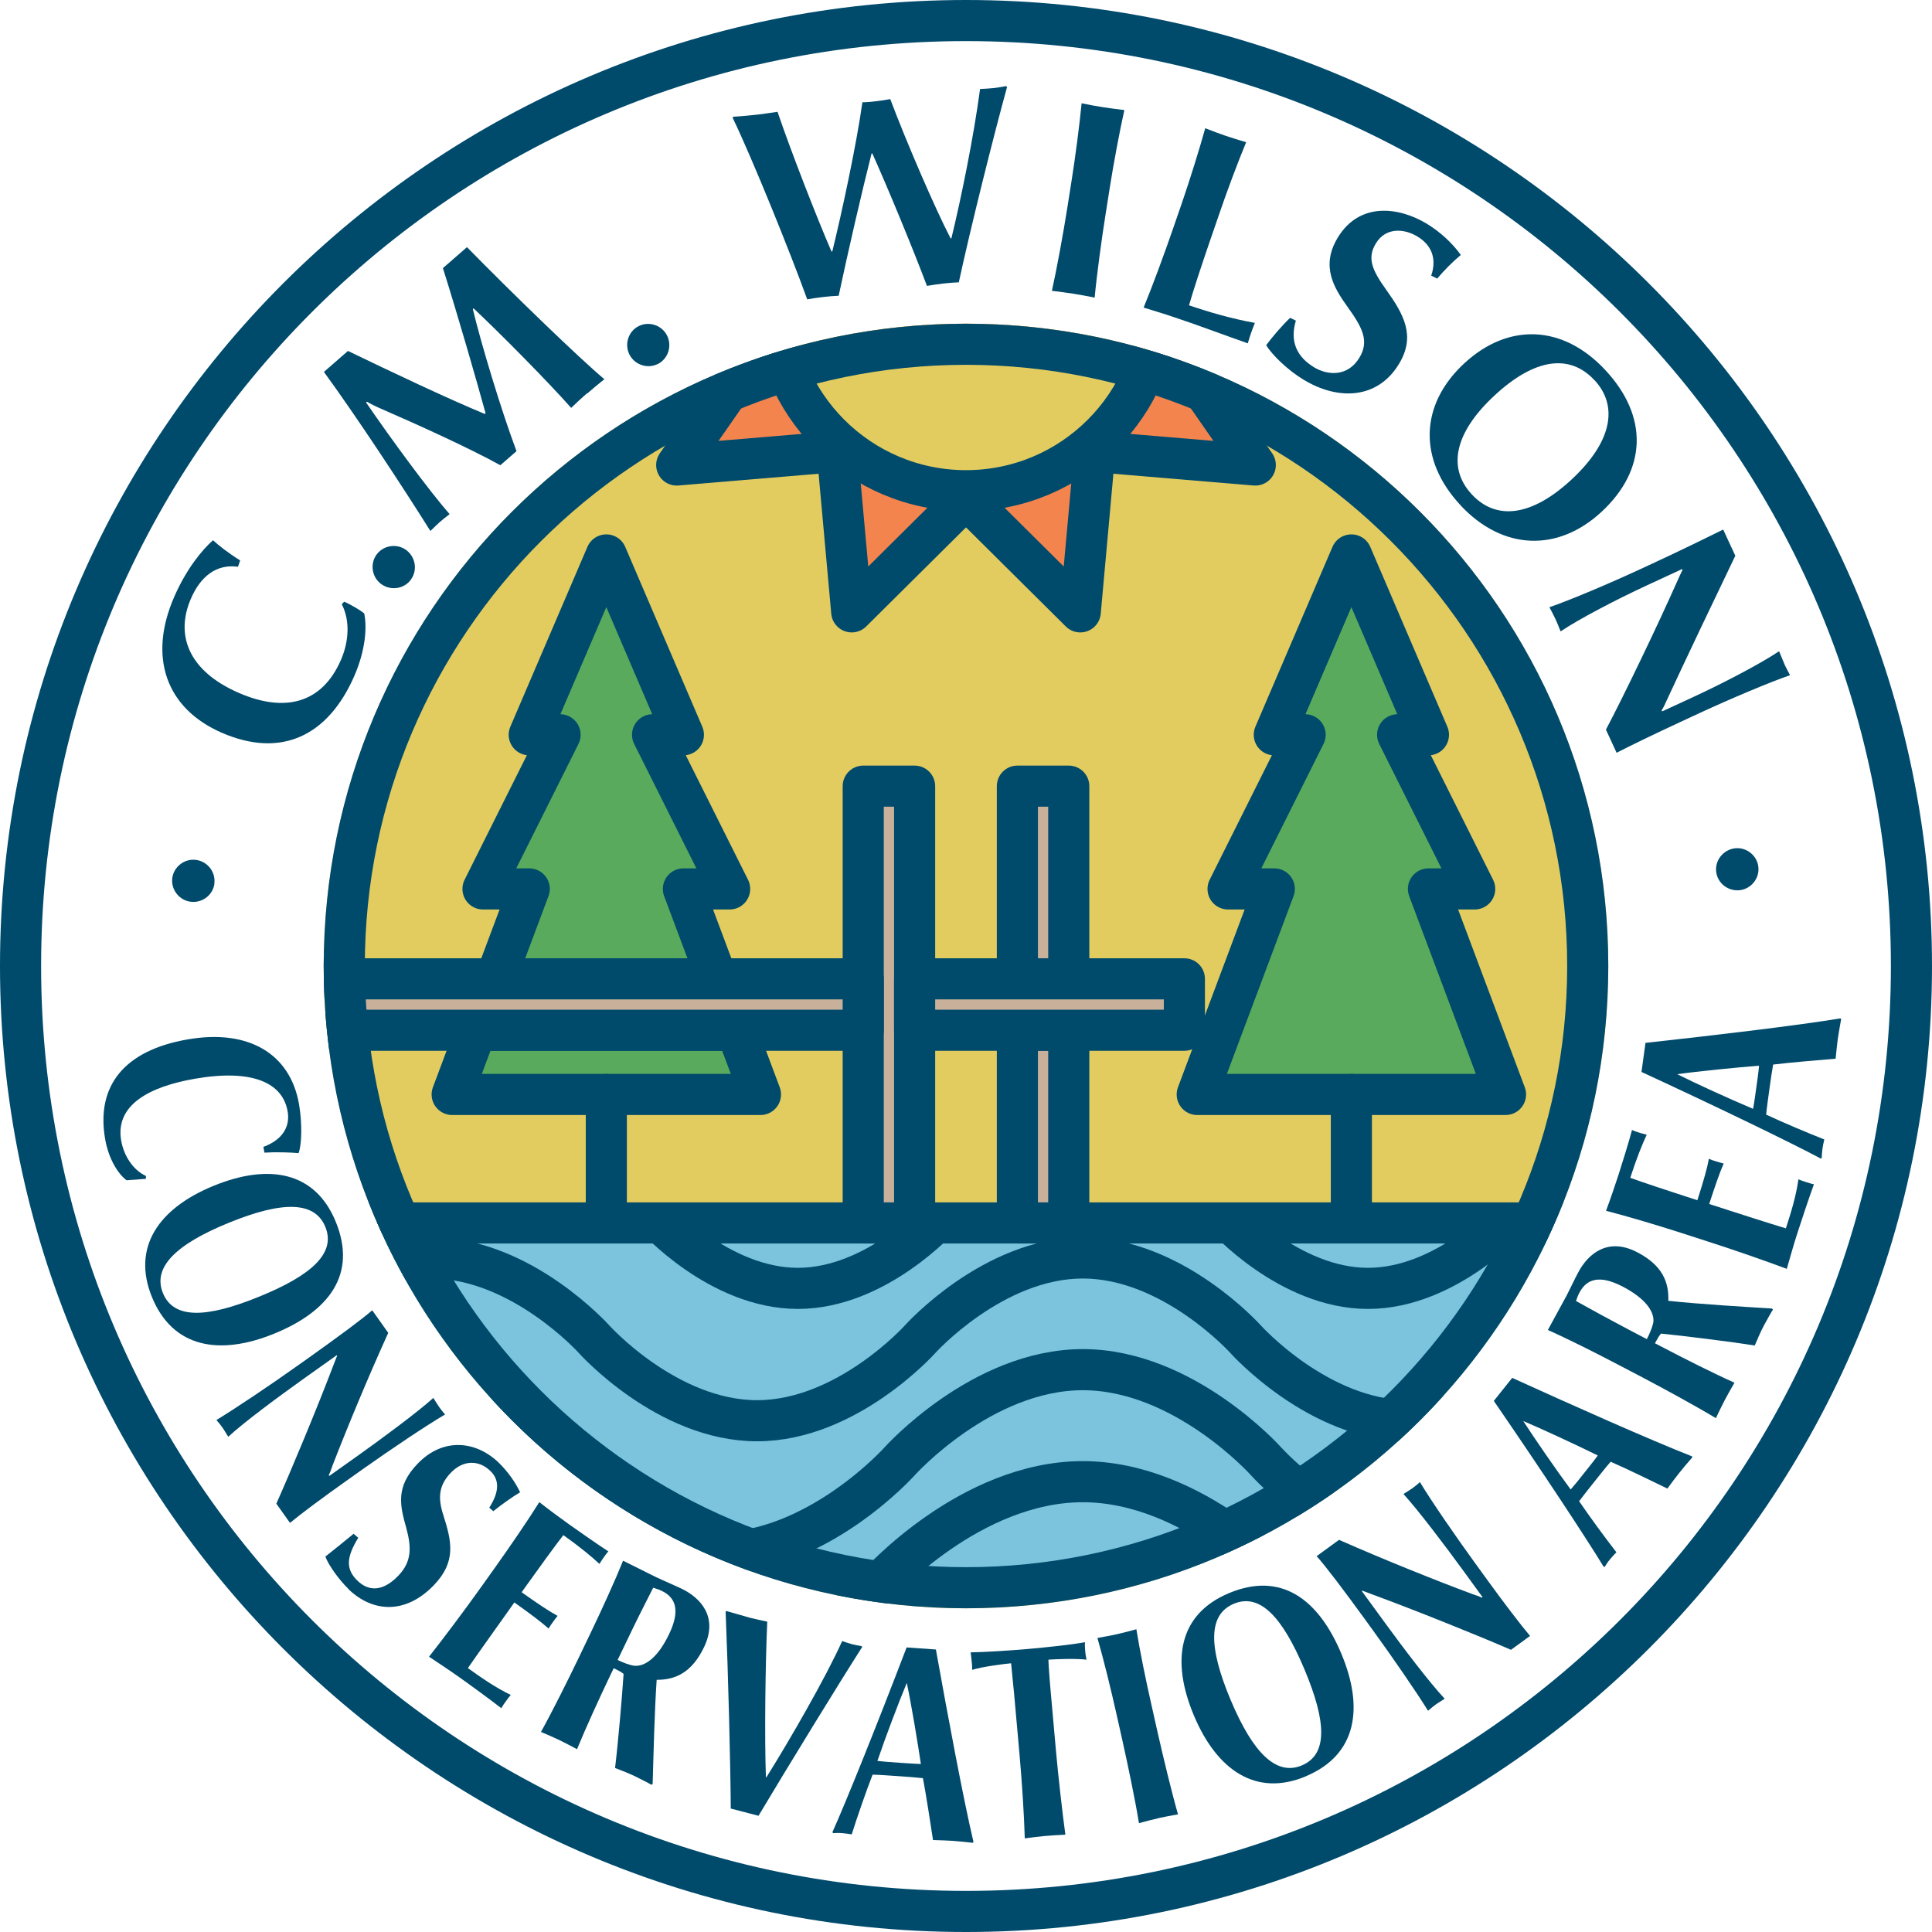
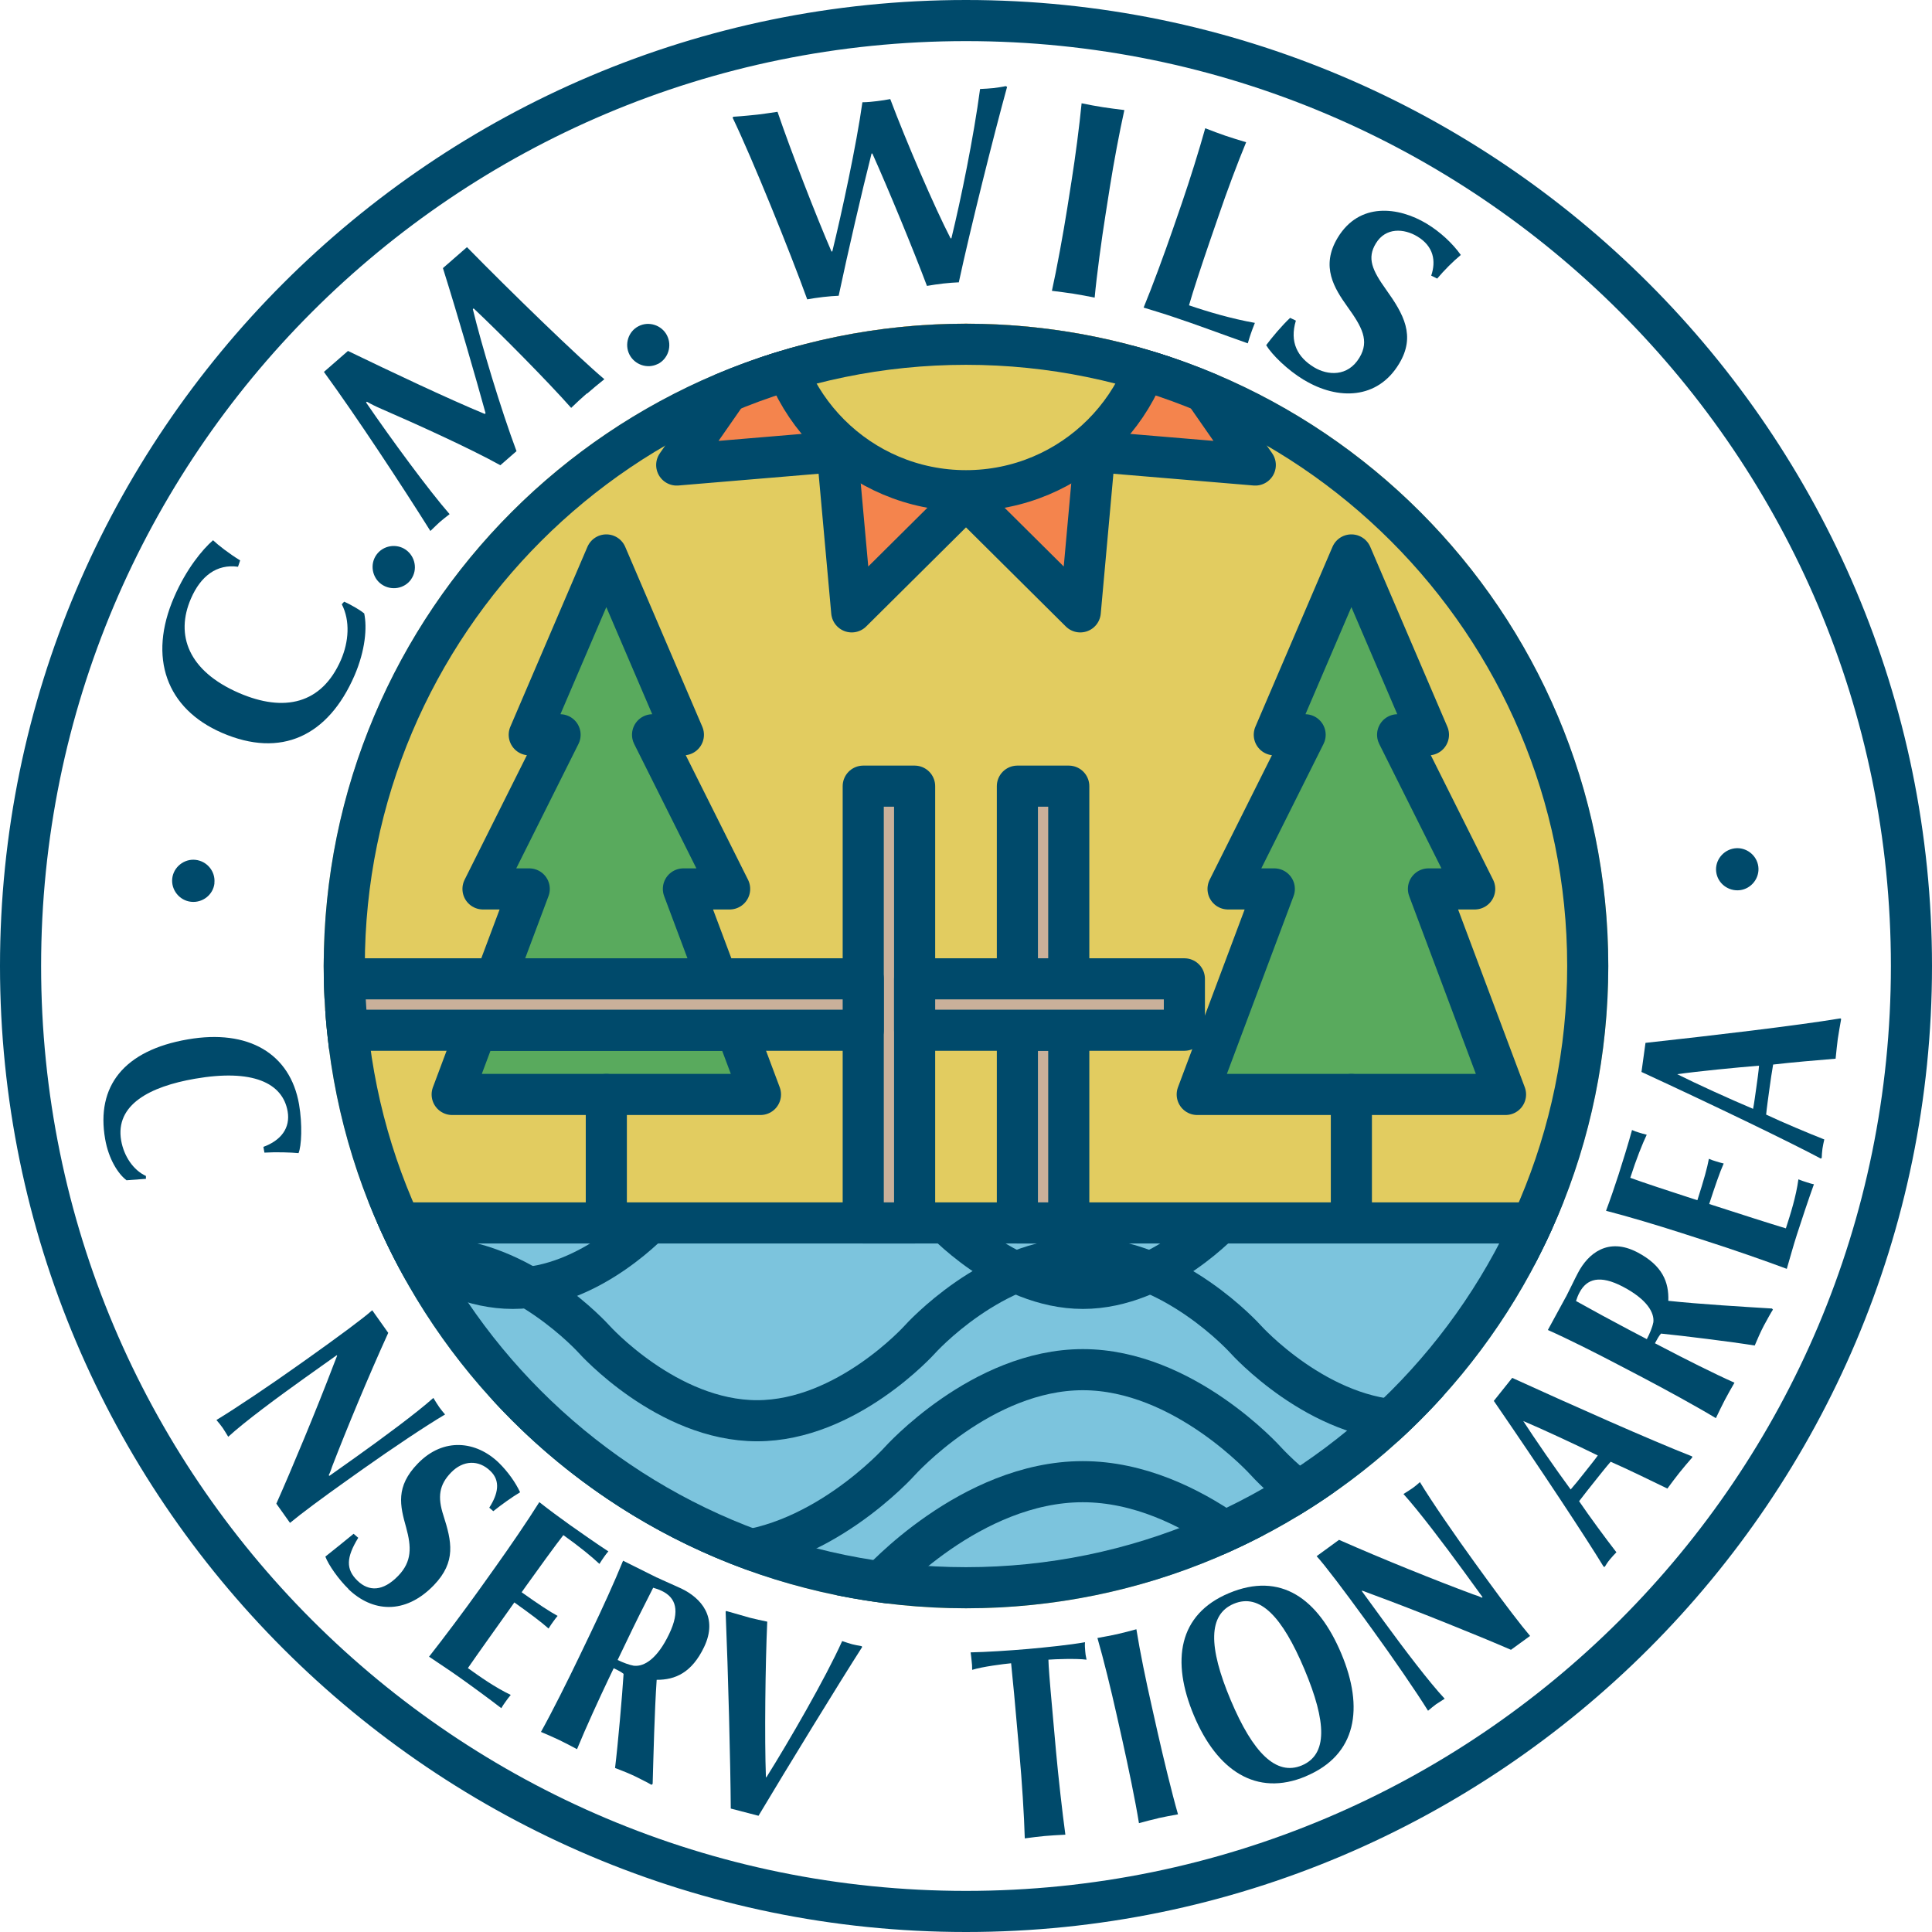
<svg xmlns="http://www.w3.org/2000/svg" id="Layer_1" version="1.1" viewBox="0 0 188 188">
  <defs>
    <style>
      .st0, .st1 {
        fill: none;
      }

      .st2 {
        fill: #f4844d;
      }

      .st2, .st3, .st1, .st4, .st5 {
        stroke: #004a6b;
        stroke-linecap: round;
        stroke-linejoin: round;
        stroke-width: 4px;
      }

      .st3 {
        fill: #59aa5d;
      }

      .st6 {
        fill: #7cc4dd;
      }

      .st4, .st7 {
        fill: #e2cc60;
      }

      .st8 {
        clip-path: url(#clippath-1);
      }

      .st9 {
        fill: #004a6b;
      }

      .st5 {
        fill: #c9b09a;
      }

      .st10 {
        clip-path: url(#clippath);
      }
    </style>
    <clipPath id="clippath">
      <circle class="st0" cx="94" cy="94" r="62.5" />
    </clipPath>
    <clipPath id="clippath-1">
      <path class="st0" d="M151.33,118.93c-9.63,22.11-31.67,37.57-57.33,37.57s-47.7-15.46-57.33-37.57h114.66Z" />
    </clipPath>
  </defs>
  <circle class="st7" cx="94" cy="94" r="62.5" />
  <g>
    <g class="st10">
      <g>
        <polygon class="st3" points="146.5 106.5 139 86.5 143.5 86.5 136 71.5 139 71.5 131.5 54 124 71.5 127 71.5 119.5 86.5 124 86.5 116.5 106.5 146.5 106.5" />
        <line class="st1" x1="131.5" y1="106.5" x2="131.5" y2="119" />
        <rect class="st6" x="29" y="119" width="125" height="35" />
        <g>
          <polygon class="st3" points="51.5 86.5 48.22 95.25 69.78 95.25 66.5 86.5 71 86.5 63.5 71.5 66.5 71.5 59 54 51.5 71.5 54.5 71.5 47 86.5 51.5 86.5" />
          <polygon class="st3" points="46.34 100.25 44 106.5 74 106.5 71.66 100.25 46.34 100.25" />
        </g>
        <line class="st1" x1="59" y1="106.5" x2="59" y2="119" />
        <line class="st1" x1="26.5" y1="119" x2="161.5" y2="119" />
        <g class="st8">
          <g>
            <path class="st1" d="M-13.5,164c10.94,0,19.81-9.91,19.81-9.91h0s8.87-9.91,19.81-9.91,19.81,9.91,19.81,9.91h0s8.87,9.91,19.81,9.91,19.81-9.91,19.81-9.91h0s8.87-9.91,19.81-9.91,19.81,9.91,19.81,9.91h0s8.87,9.91,19.81,9.91,19.81-9.91,19.81-9.91h0s8.87-9.91,19.81-9.91,19.81,9.91,19.81,9.91h0s8.87,9.91,19.81,9.91" />
            <path class="st1" d="M10.27,138.25c8.75,0,15.85-7.92,15.85-7.92h0s7.1-7.92,15.85-7.92,15.85,7.92,15.85,7.92h0s7.1,7.92,15.85,7.92,15.85-7.92,15.85-7.92h0s7.1-7.92,15.85-7.92,15.85,7.92,15.85,7.92h0s7.1,7.92,15.85,7.92,15.85-7.92,15.85-7.92h0s7.1-7.92,15.85-7.92,15.85,7.92,15.85,7.92h0s7.1,7.92,15.85,7.92" />
-             <path class="st1" d="M22.16,125.37c7.66,0,13.87-6.93,13.87-6.93h0s6.21-6.93,13.87-6.93,13.87,6.93,13.87,6.93h0s6.21,6.93,13.87,6.93,13.87-6.93,13.87-6.93h0s6.21-6.93,13.87-6.93,13.87,6.93,13.87,6.93h0s6.21,6.93,13.87,6.93,13.87-6.93,13.87-6.93h0s6.21-6.93,13.87-6.93,13.87,6.93,13.87,6.93h0s6.21,6.93,13.87,6.93" />
+             <path class="st1" d="M22.16,125.37c7.66,0,13.87-6.93,13.87-6.93h0h0s6.21,6.93,13.87,6.93,13.87-6.93,13.87-6.93h0s6.21-6.93,13.87-6.93,13.87,6.93,13.87,6.93h0s6.21,6.93,13.87,6.93,13.87-6.93,13.87-6.93h0s6.21-6.93,13.87-6.93,13.87,6.93,13.87,6.93h0s6.21,6.93,13.87,6.93" />
            <path class="st1" d="M-1.61,151.12c9.85,0,17.83-8.92,17.83-8.92h0s7.98-8.92,17.83-8.92,17.83,8.92,17.83,8.92h0s7.98,8.92,17.83,8.92,17.83-8.92,17.83-8.92h0s7.98-8.92,17.83-8.92,17.83,8.92,17.83,8.92h0s7.98,8.92,17.83,8.92,17.83-8.92,17.83-8.92h0s7.98-8.92,17.83-8.92,17.83,8.92,17.83,8.92h0s7.98,8.92,17.83,8.92" />
          </g>
        </g>
        <g>
          <rect class="st5" x="99" y="76.5" width="5" height="18.75" />
          <rect class="st5" x="99" y="100.25" width="5" height="18.75" />
        </g>
        <polygon class="st2" points="94 -3.5 100.67 10.68 114.89 4.1 110.89 19.25 126.01 23.36 113.2 32.39 122.15 45.25 106.53 43.94 105.12 59.54 94 48.5 82.88 59.54 81.47 43.94 65.85 45.25 74.8 32.39 61.99 23.36 77.11 19.25 73.11 4.1 87.33 10.68 94 -3.5" />
        <circle class="st4" cx="94" cy="29" r="18.75" />
        <rect class="st5" x="84" y="76.5" width="5" height="42.5" />
        <g>
          <rect class="st5" x="26.5" y="95.25" width="57.5" height="5" />
          <rect class="st5" x="89" y="95.25" width="26.25" height="5" />
        </g>
      </g>
    </g>
    <path class="st9" d="M94,35.5c32.26,0,58.5,26.24,58.5,58.5s-26.24,58.5-58.5,58.5-58.5-26.24-58.5-58.5,26.24-58.5,58.5-58.5M94,31.5c-34.52,0-62.5,27.98-62.5,62.5s27.98,62.5,62.5,62.5,62.5-27.98,62.5-62.5-27.98-62.5-62.5-62.5h0Z" />
    <path class="st9" d="M94,4c49.71,0,90,40.29,90,90s-40.29,90-90,90S4,143.71,4,94,44.29,4,94,4M94,0C42.17,0,0,42.17,0,94s42.17,94,94,94,94-42.17,94-94S145.83,0,94,0h0Z" />
    <g>
      <g>
        <path class="st9" d="M20.87,85.94c-.12,1.13-1.16,1.94-2.29,1.81-1.1-.12-1.94-1.14-1.82-2.26s1.16-1.94,2.26-1.82c1.13.12,1.97,1.14,1.84,2.27h0Z" />
        <path class="st9" d="M23.37,54.53l-.21.62c-2.08-.29-3.64.92-4.58,3.1-1.54,3.54-.26,7.04,4.67,9.18,4.41,1.91,8.06,1.08,9.93-3.22.76-1.76.91-3.79.08-5.41l.23-.25c.74.32,1.69.91,1.95,1.14.29,1.36.12,3.58-.95,6.06-2.56,5.89-7.14,8.05-12.89,5.56-5.42-2.35-7.21-7.33-4.66-13.2,1.19-2.75,2.75-4.63,3.79-5.54.52.49,1.53,1.28,2.65,1.97h-.01Z" />
        <path class="st9" d="M40.01,56.37c-.65.93-1.95,1.14-2.88.49-.91-.63-1.16-1.93-.51-2.86s1.95-1.14,2.86-.51c.93.65,1.18,1.94.53,2.87h0Z" />
        <path class="st9" d="M57.11,38.28c-.51.44-1.04.94-1.53,1.41-2.35-2.65-6.9-7.24-9.49-9.68l-.08.07c.82,3.4,2.74,9.79,4.25,13.82l-1.57,1.37c-3.04-1.68-8.21-4.02-11.55-5.47-.58-.25-1.02-.47-1.44-.71l-.08.07c2.47,3.61,6.12,8.57,8.13,10.87-.32.25-.75.58-.97.78-.2.18-.57.54-.9.86-2.76-4.4-7.24-11.21-10.36-15.48l2.34-2.04c4.1,1.98,9.66,4.62,13.31,6.13l.08-.07c-.98-3.55-2.69-9.48-4.15-14.12l2.34-2.04c4.24,4.33,10.85,10.74,13.37,12.85-.61.49-1.17.95-1.68,1.4l-.02-.02Z" />
        <path class="st9" d="M64.02,35.41c-1.01.52-2.26.09-2.77-.91-.5-.99-.12-2.25.89-2.76,1.01-.52,2.26-.09,2.76.89.52,1.01.13,2.27-.88,2.79h0Z" />
        <path class="st9" d="M93.32,27.47c-.41.02-1.05.06-1.54.12-.48.05-1.1.15-1.58.23-1.28-3.41-3.75-9.41-5.31-12.88h-.08c-.98,3.87-2.27,9.47-3.2,13.84-.35.01-1,.06-1.51.12-.51.06-1.2.16-1.55.23-1.69-4.67-5.34-13.69-7.26-17.68l.07-.09c1-.06,1.96-.17,2.37-.21s1.15-.16,1.93-.27c1.3,3.82,3.78,10.2,5.25,13.59h.08c.93-3.78,2.36-10.43,2.93-14.52.49,0,1.03-.06,1.43-.11.43-.05.94-.13,1.28-.2,1.55,4.12,4.31,10.54,5.87,13.55h.08c.93-3.81,2.16-9.81,2.79-14.53.35-.01,1.03-.06,1.32-.09.27-.03.99-.14,1.17-.19l.14.07c-1.29,4.68-3.58,13.82-4.7,19.03h.02Z" />
        <path class="st9" d="M104.45,28.58c-.67-.11-1.34-.18-2.09-.28.47-2.11,1.11-5.62,1.49-8.02l.42-2.67c.38-2.4.77-5.4.98-7.56.74.15,1.41.28,2.07.38.67.11,1.34.18,2.09.28-.47,2.11-1.03,5.09-1.41,7.49l-.42,2.67c-.38,2.37-.86,5.93-1.06,8.09-.72-.14-1.41-.28-2.07-.38Z" />
        <path class="st9" d="M111.28,29.94c.83-2,2.06-5.35,2.85-7.64l.88-2.55c.79-2.3,1.69-5.19,2.27-7.27.71.27,1.34.52,1.97.73.64.22,1.29.41,2.01.63-.83,2-1.89,4.83-2.67,7.13l-.88,2.55c-.79,2.3-1.61,4.79-2.01,6.19,1.81.62,4.15,1.31,6.41,1.71-.2.5-.31.81-.38,1.01-.06.18-.16.46-.31.98-1.24-.45-2.52-.89-3.76-1.35-1.22-.45-2.42-.86-3.52-1.23-.69-.24-2.27-.72-2.86-.9h0Z" />
        <path class="st9" d="M126.88,36.97c-1.59-.96-3.1-2.44-3.67-3.38.53-.72,1.53-1.91,2.33-2.66l.56.27c-.63,2.08.15,3.56,1.77,4.54,1.32.8,3.28.94,4.41-.93,1.01-1.66.24-3.01-1.16-4.96-1.26-1.77-2.65-3.91-.95-6.72,2.11-3.49,5.92-3.01,8.65-1.37,1.32.8,2.51,1.9,3.33,3.05-.75.62-1.63,1.5-2.3,2.3l-.58-.29c.48-1.42.24-2.85-1.35-3.81-1.29-.78-3.08-.91-4.04.68-.87,1.43-.36,2.59.99,4.48,1.71,2.39,2.92,4.51,1.27,7.23-2.09,3.47-5.94,3.57-9.25,1.57h-.01Z" />
-         <path class="st9" d="M142.11,49.15c-4.12-4.42-3.96-9.75.34-13.76,4.3-4.01,9.63-3.81,13.75.61,4.24,4.54,4.04,9.71-.33,13.78-4.25,3.96-9.63,3.81-13.77-.63h.01ZM155.15,36.99c-2.39-2.57-5.79-2.17-9.76,1.53-3.87,3.61-4.56,7.02-2.17,9.59s5.85,2.15,9.74-1.48c3.85-3.59,4.58-7.08,2.19-9.65h0Z" />
-         <path class="st9" d="M161.68,69.13l.07.09,2.97-1.37c2.94-1.36,6.59-3.26,8.4-4.48.23.55.41,1,.56,1.35.15.32.38.75.51.98-2.05.71-5.83,2.31-8.77,3.67l-1.96.91c-2.5,1.16-4.83,2.29-6.15,2.97l-1.04-2.25c1.67-3.15,4.99-10.04,7-14.57.12-.26.26-.6.46-.99l-.06-.06-3.41,1.58c-2.94,1.36-6.59,3.26-8.4,4.48-.17-.43-.36-.91-.51-1.22-.15-.32-.41-.82-.58-1.13,2.05-.71,5.83-2.31,8.77-3.67l1.23-.57c3.09-1.43,5.87-2.81,6.91-3.32l1.18,2.55c-2.26,4.7-4.9,10.24-6.67,14.06-.12.26-.26.6-.51,1.01v-.02Z" />
        <path class="st9" d="M167,84.84c-.14-1.12.69-2.15,1.81-2.29,1.1-.14,2.15.66,2.29,1.78s-.68,2.15-1.78,2.29c-1.13.14-2.18-.65-2.32-1.78h0Z" />
      </g>
      <g>
        <path class="st9" d="M12.29,114.83c-.79-.6-1.72-2.03-2.06-4-.89-5.13,1.82-8.62,8.05-9.69,5.88-1.02,9.96,1.37,10.82,6.32.34,1.97.24,4.07-.05,4.75-.7-.07-2.18-.12-3.32-.05l-.1-.56c1.7-.62,2.64-1.83,2.36-3.45-.48-2.79-3.43-4.15-9.02-3.18-4.39.76-7.78,2.53-7.18,6.01.27,1.54,1.19,2.89,2.41,3.45v.28l-1.9.14v-.02Z" />
-         <path class="st9" d="M14.78,126.2c-1.97-4.85.68-8.64,6.03-10.82,5.35-2.18,9.87-1.39,11.87,3.53,2.07,5.08-.64,8.68-6.01,10.87-5.3,2.16-9.87,1.39-11.89-3.58ZM31.66,119.39c-1.02-2.5-4.13-2.55-9.38-.41-5.18,2.11-7.44,4.34-6.43,6.84,1.03,2.53,4.16,2.48,9.36.36,5.13-2.09,7.49-4.24,6.45-6.79Z" />
        <path class="st9" d="M31.99,143.56l.07.05,2.55-1.81c2.64-1.88,5.94-4.32,7.56-5.77.24.39.41.67.58.91.17.24.41.53.56.7-1.87,1.1-5.28,3.39-7.92,5.26l-1.76,1.25c-2.24,1.59-4.33,3.14-5.41,4.04l-1.33-1.87c1.43-3.2,3.98-9.32,5.58-13.54.1-.24.21-.55.34-.87l-.05-.03-3.01,2.14c-2.64,1.88-5.94,4.32-7.54,5.79-.2-.32-.38-.63-.53-.85s-.44-.58-.62-.78c1.85-1.12,5.26-3.41,7.9-5.29l1.1-.78c2.77-1.97,5.27-3.81,6.16-4.61l1.56,2.2c-1.94,4.26-4.06,9.38-5.45,12.98-.08.26-.19.57-.34.87h0Z" />
        <path class="st9" d="M33.91,154.62c-.95-.92-1.95-2.34-2.25-3.15.66-.53,1.96-1.56,2.75-2.22l.45.39c-1.17,1.91-1.23,3.06-.07,4.18,1.09,1.05,2.46,1.07,3.96-.48,1.35-1.4,1.29-2.81.77-4.71-.59-2.11-1.06-3.96,1.14-6.22,2.5-2.58,5.69-2.19,7.88-.07.87.85,1.63,1.92,2.07,2.87-.79.47-1.79,1.19-2.61,1.84l-.39-.34c.86-1.35,1.12-2.6.11-3.57-1.14-1.11-2.65-1.06-3.82.14s-1.34,2.39-.75,4.19c.8,2.51,1.27,4.5-.94,6.79-2.82,2.91-6.01,2.6-8.32.36h.02Z" />
        <path class="st9" d="M59.19,150.97c-.15.16-.27.34-.43.56-.14.2-.23.33-.43.65-.74-.69-1.88-1.64-3.51-2.8-.69.87-2.6,3.51-3.62,4.94l-.44.62c1.72,1.22,2.71,1.87,3.5,2.3-.19.23-.27.34-.43.56-.14.2-.27.37-.45.67-.71-.64-1.86-1.49-3.33-2.54l-.53.75c-1.3,1.83-3.09,4.33-3.99,5.64,1.19.85,2.64,1.88,4.17,2.61-.23.27-.35.45-.49.64-.16.22-.31.44-.43.65-1.11-.86-3.05-2.28-4.17-3.07-.9-.64-1.92-1.3-2.86-1.94,1.37-1.74,3.48-4.55,4.89-6.53l1.57-2.2c1.41-1.98,3.09-4.43,4.27-6.31.91.72,2.09,1.59,2.99,2.23.95.67,2.76,1.94,3.74,2.57h-.02Z" />
        <path class="st9" d="M63.94,153.51c.66.32,1.75.78,2.36,1.07,1.92.92,3.6,2.8,2.21,5.7-1.19,2.48-2.79,3.19-4.61,3.18-.21,3.07-.31,7.34-.39,10.12l-.11.1c-.21-.13-1.07-.57-1.58-.82-.58-.28-1.36-.59-1.97-.82.28-2.26.7-7.09.83-9.16-.26-.21-.55-.35-.96-.55l-.48,1c-.86,1.8-2.27,4.87-3.09,6.88-.62-.33-1.15-.61-1.73-.89s-1.13-.51-1.78-.79c1.06-1.89,2.65-5.08,3.7-7.27l1.17-2.44c1.05-2.19,2.31-4.94,3.12-6.95,1.21.61,2.68,1.34,3.31,1.65h0ZM61.72,162.09c.97.1,2.25-.69,3.39-3.08,1.1-2.29.65-3.55-.71-4.2-.27-.13-.55-.23-.84-.31-.9,1.75-1.77,3.5-2.58,5.2l-.88,1.83c.51.25,1.14.49,1.62.57h0Z" />
        <path class="st9" d="M71.11,175.98c-.03-4.39-.25-13.12-.5-19.15l.05-.07c1.06.3,1.87.54,2.31.66.5.13,1.16.27,1.69.38-.19,4.19-.27,11.37-.13,15.14h.05c2.15-3.42,5.78-9.7,7.37-13.25.39.13.77.26.98.31.18.05.56.12.93.19l.03.09c-2.15,3.35-7.27,11.7-10.08,16.41l-2.69-.7h-.01Z" />
-         <path class="st9" d="M94.73,179.24l-.06.08c-.67-.07-1.37-.15-1.96-.19-.54-.04-1.13-.05-1.92-.08-.24-1.59-.67-4.38-.98-6.02-.73-.08-1.61-.14-2.31-.19-.89-.06-1.94-.14-2.59-.15-.63,1.61-1.55,4.28-2.03,5.81-.24-.04-.64-.1-.91-.12-.38-.03-.62-.02-.89,0l-.08-.09c1.31-2.91,4.36-10.49,7.22-17.98l2.85.2c1.15,6.41,2.66,14.5,3.66,18.74h0ZM88.24,163.76c-.75,1.79-2.08,5.29-2.86,7.59.56.07,1.43.13,2.13.18.65.04,1.56.11,2.1.12-.33-2.21-.94-5.86-1.37-7.89h0Z" />
        <path class="st9" d="M102.02,161.5c0,.54.18,2.64.21,2.99l.53,5.94c.22,2.42.61,5.91.91,8.1-.59.03-1.67.09-2.02.13-.43.04-1.29.14-1.93.23-.06-2.22-.29-5.72-.51-8.14l-.53-5.94c-.03-.38-.25-2.44-.29-2.96-.75.07-2.79.33-3.79.64,0-.41-.02-.57-.05-.84s-.05-.56-.1-.86c1.51-.03,3.7-.17,5.58-.33,1.86-.17,4.06-.39,5.55-.66-.03.3,0,.6.02.87.02.24.04.43.13.83-1.01-.13-3.07-.05-3.71,0Z" />
        <path class="st9" d="M112.71,176.93c-.63.14-1.21.3-1.88.48-.34-2.14-1.07-5.62-1.6-8l-.59-2.63c-.53-2.37-1.25-5.31-1.85-7.39.69-.13,1.28-.23,1.91-.37.63-.14,1.21-.3,1.88-.48.34,2.14.95,5.1,1.49,7.47l.59,2.63c.53,2.34,1.37,5.83,1.97,7.91-.66.12-1.28.23-1.91.37h-.01Z" />
        <path class="st9" d="M127.07,172.85c-4.83,2.03-8.65-.58-10.89-5.91s-1.51-9.85,3.4-11.91c5.05-2.12,8.69.53,10.94,5.88,2.22,5.28,1.51,9.85-3.44,11.93h-.01ZM120.06,156.06c-2.49,1.05-2.5,4.16-.3,9.38,2.17,5.15,4.43,7.39,6.92,6.35,2.51-1.06,2.43-4.18.25-9.36-2.15-5.1-4.33-7.43-6.87-6.37h0Z" />
        <path class="st9" d="M144.21,155.48l.05-.07-1.84-2.53c-1.91-2.62-4.39-5.89-5.85-7.5.39-.25.67-.42.91-.59s.53-.42.69-.57c1.12,1.86,3.45,5.24,5.35,7.86l1.27,1.75c1.62,2.23,3.19,4.29,4.1,5.36l-1.86,1.35c-3.22-1.4-9.36-3.87-13.6-5.43-.24-.1-.55-.2-.88-.33l-.03.05,2.18,2.99c1.91,2.62,4.39,5.89,5.88,7.48-.32.2-.62.39-.84.54-.22.16-.57.45-.78.63-1.14-1.84-3.47-5.22-5.37-7.84l-.79-1.09c-2-2.75-3.87-5.23-4.68-6.11l2.18-1.59c4.28,1.89,9.43,3.96,13.04,5.3.26.08.57.19.88.33h-.01Z" />
        <path class="st9" d="M164.65,141.72l.03.09c-.44.51-.9,1.04-1.27,1.51-.34.42-.69.9-1.16,1.53-1.44-.7-3.98-1.94-5.52-2.61-.48.55-1.03,1.25-1.47,1.8-.56.7-1.21,1.52-1.6,2.04.97,1.43,2.64,3.7,3.63,4.97-.17.17-.45.47-.62.68-.24.29-.37.5-.51.73h-.11c-1.65-2.72-6.15-9.54-10.69-16.14l1.79-2.24c5.93,2.7,13.45,6.05,17.51,7.64h0ZM148.22,138.27c1.05,1.63,3.18,4.72,4.62,6.67.38-.43.92-1.1,1.35-1.65.4-.51.98-1.22,1.29-1.66-2.01-.99-5.36-2.55-7.27-3.36h.01Z" />
        <path class="st9" d="M152.39,126.18c.34-.65.84-1.72,1.16-2.32.99-1.89,2.93-3.49,5.78-2,2.44,1.28,3.08,2.9,3.01,4.72,3.06.33,7.32.58,10.09.75l.09.11c-.14.2-.61,1.05-.88,1.55-.3.57-.64,1.34-.89,1.94-2.25-.36-7.06-.96-9.12-1.16-.22.25-.37.54-.59.94l.98.51c1.77.93,4.78,2.45,6.76,3.33-.35.61-.65,1.12-.95,1.7-.3.57-.55,1.11-.86,1.75-1.85-1.12-4.98-2.83-7.13-3.96l-2.39-1.25c-2.15-1.13-4.85-2.49-6.83-3.37.65-1.18,1.44-2.63,1.77-3.25h0ZM160.88,128.71c.14-.96-.61-2.27-2.95-3.5-2.25-1.18-3.52-.78-4.23.56-.14.26-.25.54-.34.83,1.72.96,3.43,1.89,5.1,2.77l1.79.94c.26-.5.53-1.12.62-1.59h0Z" />
        <path class="st9" d="M158.83,109.97c.2.09.4.16.66.24.23.07.39.12.75.21-.43.91-.99,2.29-1.6,4.19,1.04.39,4.14,1.41,5.81,1.95l.72.23c.64-2,.96-3.15,1.12-4.03.27.12.4.16.66.24.23.07.44.14.78.22-.39.87-.85,2.22-1.41,3.94l.87.28c2.13.69,5.06,1.63,6.59,2.09.45-1.39.99-3.08,1.22-4.77.33.13.53.2.76.27.26.08.51.17.75.21-.48,1.32-1.24,3.6-1.66,4.91-.34,1.05-.66,2.23-.98,3.32-2.08-.78-5.39-1.93-7.71-2.67l-2.57-.83c-2.31-.74-5.16-1.6-7.31-2.15.41-1.09.88-2.47,1.22-3.52.36-1.11,1.01-3.22,1.31-4.34h.02Z" />
        <path class="st9" d="M179.09,99.1l.07.06c-.12.67-.24,1.36-.33,1.95-.07.54-.13,1.13-.21,1.91-1.6.13-4.41.37-6.08.57-.13.72-.25,1.6-.35,2.3-.12.88-.27,1.93-.33,2.57,1.56.74,4.16,1.83,5.66,2.42-.06.24-.14.63-.18.9-.05.37-.06.62-.07.89l-.09.07c-2.82-1.51-10.17-5.07-17.45-8.43l.39-2.83c6.48-.71,14.66-1.67,18.95-2.38h.02ZM163.21,104.53c1.73.87,5.14,2.43,7.38,3.37.11-.56.22-1.41.32-2.11.09-.64.22-1.55.26-2.09-2.23.18-5.91.54-7.97.83h0Z" />
      </g>
    </g>
  </g>
</svg>